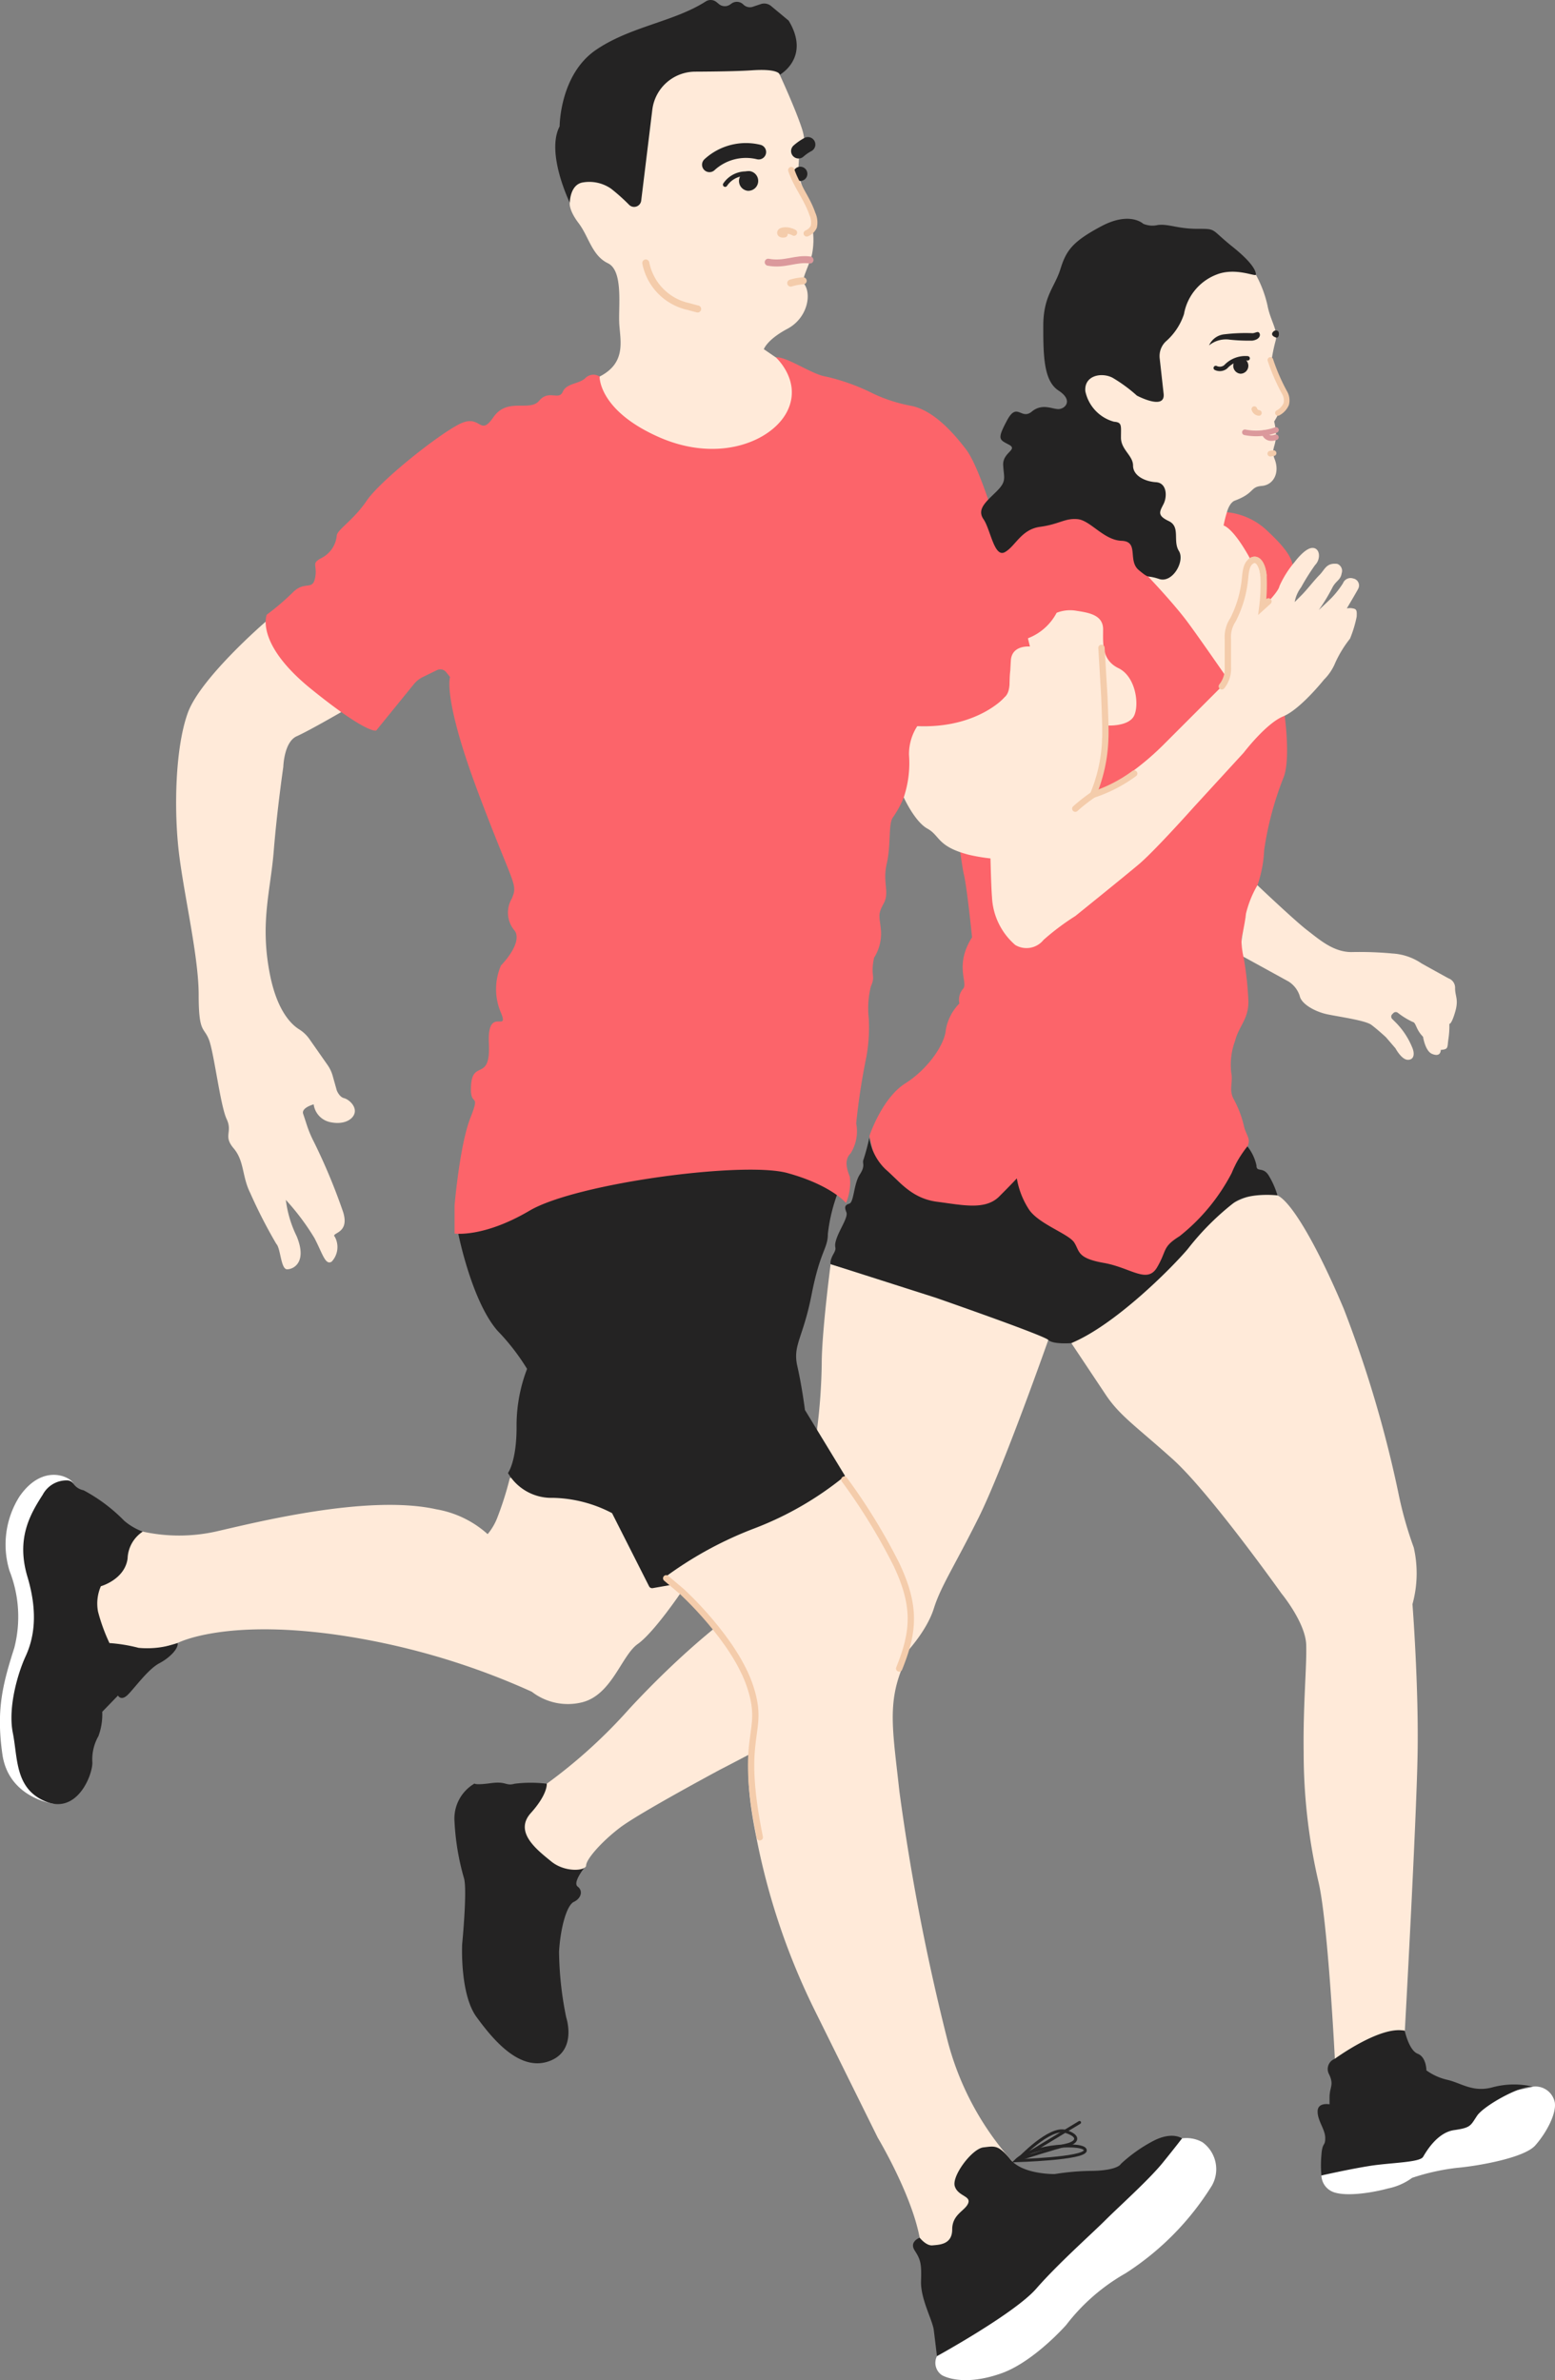
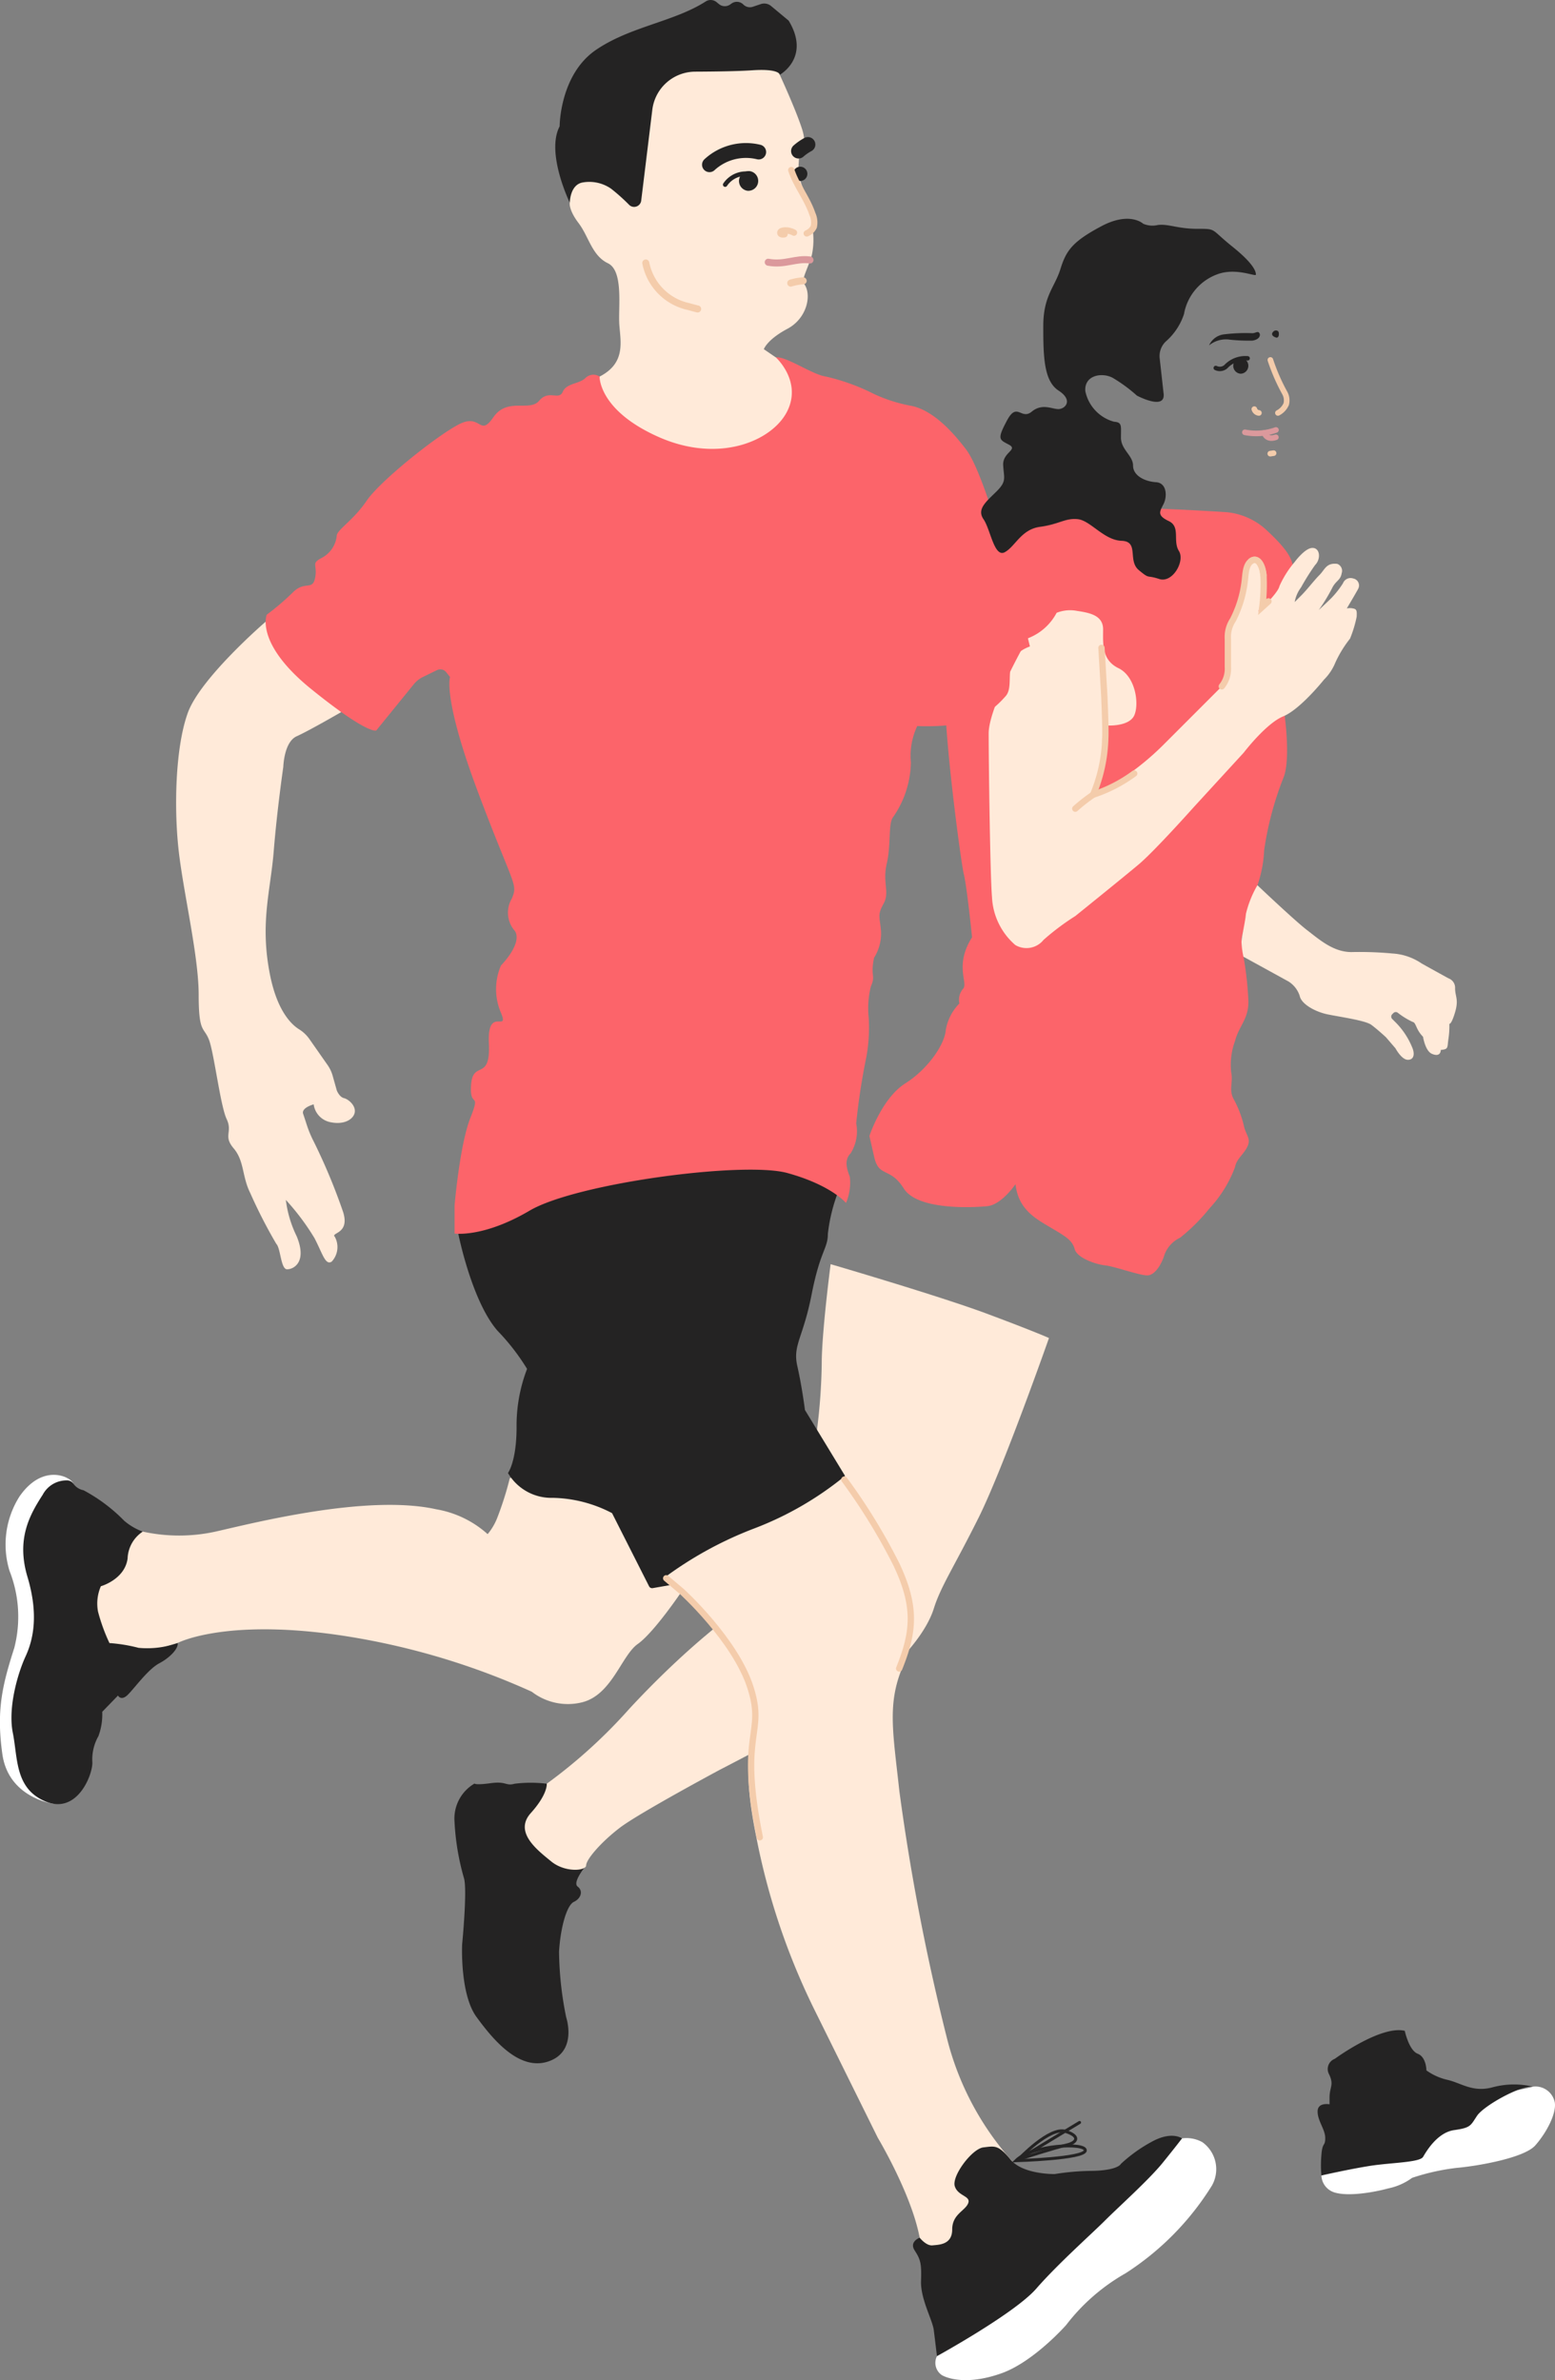
<svg xmlns="http://www.w3.org/2000/svg" width="140" height="214.211" viewBox="0 0 140 214.211">
  <rect x="0" y="0" width="140" height="214.211" fill="#808080" stroke="none" />
  <g id="Group_219" data-name="Group 219" transform="translate(-1674.345 538.906)">
    <g id="Group_155" data-name="Group 155">
      <path id="Path_839" data-name="Path 839" d="M1784.806-492.808a6.166,6.166,0,0,1,3.467,1.518c1.518,1.4,2.281,2.348,2.444,3.194a26.39,26.39,0,0,1-.417,4.4,17.4,17.4,0,0,0-.184,2.257l-.11,6.944s.536,3.825-.076,5.5a29.005,29.005,0,0,0-1.772,6.619,11.021,11.021,0,0,1-.6,3.137,12.056,12.056,0,0,0-1.075,2.923c.044.644-.415,1.578-.357,2.22s.172,1.29.172,1.29a29.361,29.361,0,0,1,.444,4.054c0,1.59-.86,2.192-1.2,3.524a6.18,6.18,0,0,0-.344,2.88c.172.817-.214,1.461.172,2.278a9.663,9.663,0,0,1,.946,2.407c.172.9.688,1.2.344,1.934s-.989,1.117-1.118,1.848a11.116,11.116,0,0,1-2.278,3.7,17.011,17.011,0,0,1-2.664,2.665,2.741,2.741,0,0,0-1.419,1.547c-.214.731-.816,1.848-1.547,1.848s-2.965-.817-3.782-.9-2.526-.655-2.751-1.462-.773-1.117-2.149-1.934-2.922-1.633-3.18-3.911c0,0-1.246,1.848-2.536,1.977s-6.275.387-7.521-1.59-2.235-.946-2.665-2.837l-.43-1.891s1.118-3.395,3.224-4.727,3.567-3.568,3.653-4.814a4.471,4.471,0,0,1,1.225-2.385,1.506,1.506,0,0,1,.322-1.311c.516-.516-.816-2.063.817-4.642,0,0-.459-4.556-.745-5.7s-2.178-15.472-1.547-17.192,1.422-9.239,5.238-11.754a5.579,5.579,0,0,1,3.988-3.775C1771.941-493.668,1784.806-492.808,1784.806-492.808Z" fill="#fc646a" />
      <path id="Path_840" data-name="Path 840" d="M1766.886-481.459a4.9,4.9,0,0,0,2.59-2.295,3.292,3.292,0,0,1,1.834-.172c1.146.172,2.35.4,2.35,1.662s-.151,2.75,1.386,3.495,1.88,3.21,1.422,4.241-2.407.917-2.407.917-.172,4.355-1.2,6.246a24.5,24.5,0,0,0,6.246-4.527l5.243-5.243a2.534,2.534,0,0,0,.545-1.748V-481.4a2.778,2.778,0,0,1,.458-1.719,10.188,10.188,0,0,0,1.032-3.266c.114-.745.067-1.636.606-2.022s1,.245,1.113,1.277a13.457,13.457,0,0,1-.459,3.266s1.777-1.662,1.891-2.292a9.017,9.017,0,0,1,1.376-2.178s.917-1.26,1.6-1.26.774,1,.229,1.547a21.2,21.2,0,0,0-1.26,2.006,3.134,3.134,0,0,0-.573,1.318l.6-.6c.545-.544,1.146-1.347,1.634-1.834s.6-1.117,1.6-1a.665.665,0,0,1,.4.831c-.114.688-.544.659-.888,1.4a16.412,16.412,0,0,1-1.175,1.92s.7-.645,1.118-1.06a8.327,8.327,0,0,0,1.06-1.347.731.731,0,0,1,.917-.43.638.638,0,0,1,.458.917c-.143.287-1.031,1.777-1.031,1.777a1.335,1.335,0,0,1,.544,0c.344.057.373.2.344.745a10.511,10.511,0,0,1-.6,1.977,10.474,10.474,0,0,0-1.318,2.149,4.614,4.614,0,0,1-1.031,1.547s-2.121,2.665-3.668,3.3-3.553,3.266-3.553,3.266l-4.47,4.871s-3.552,3.983-4.985,5.186-5.7,4.642-5.7,4.642a22.223,22.223,0,0,0-2.865,2.149,1.969,1.969,0,0,1-2.55.459,6.066,6.066,0,0,1-2.092-4.3c-.172-2.035-.3-12.292-.3-14.742S1766.886-481.459,1766.886-481.459Z" fill="#ffead9" />
      <path id="Path_841" data-name="Path 841" d="M1723.575-378.37a11.691,11.691,0,0,0-2.894,0c-.817.23-.731-.245-2.149-.051s-1.461.032-1.461.032a3.646,3.646,0,0,0-1.805,3.429,22.264,22.264,0,0,0,.859,5.115c.3,1.117-.172,5.931-.172,5.931s-.215,4.469,1.29,6.532,3.868,4.9,6.49,4,1.59-3.954,1.59-3.954a30.636,30.636,0,0,1-.645-5.931c.129-2.149.688-4.169,1.332-4.47s.86-.988.344-1.375.774-1.92.774-1.92Z" fill="#242323" />
      <path id="Path_842" data-name="Path 842" d="M1801.482-342.9a19.827,19.827,0,0,1,4.04-.9c1.934-.172,6.06-.9,7.048-2.02s1.891-2.81,1.762-3.833a1.774,1.774,0,0,0-1.977-1.454c-.644.215-3.352.645-3.352.645l-5.33,3.052-10.358,4.3a1.655,1.655,0,0,0,1.118,1.505c1.117.387,3.309.086,4.9-.344A5.507,5.507,0,0,0,1801.482-342.9Z" fill="#fff" />
-       <path id="Path_843" data-name="Path 843" d="M1787.413-514.183a10.468,10.468,0,0,1,1.046,2.765c.258,1.375.988,2.278.731,3.18a14.967,14.967,0,0,0-.387,1.934l.945,1.762s.658,1.621.4,2.008a9.113,9.113,0,0,1-.7.872s-.214.43-.386.688c.523,2.243-.43,2.192.043,3.395s-.086,2.321-1.161,2.407-.6.644-2.45,1.332c0,0-.429.129-.687,1.032a11.093,11.093,0,0,0-.3,1.2s.773.129,2.235,2.708,1.59,7.263,1.59,8.9a45.181,45.181,0,0,1-.917,5.888s-5.057-7.392-6.347-9.068-3.359-3.843-3.359-3.843l-3.345-11.243-3.653-7.693,11.6-8.768,3.481-.3Z" fill="#ffead9" />
      <path id="Path_844" data-name="Path 844" d="M1747.9-410.215a52.353,52.353,0,0,0,.428-5.976c0-2.808.8-8.94.8-8.94s9.8,2.865,14.1,4.47,5.559,2.178,5.559,2.178-4.126,11.747-6.361,16.217-3.381,6.132-4.011,8.137-2.694,4.642-5.616,6.82-13.639,7.679-13.639,7.679-7.278,3.9-9,5.214-3.037,2.866-3.037,3.381-1.891.688-3.152-.343-3.381-2.636-1.834-4.356,1.433-2.636,1.433-2.636a46.716,46.716,0,0,0,7.45-6.762c4.412-4.756,9.57-9.226,13.7-11.346S1747.9-410.215,1747.9-410.215Z" fill="#ffead9" />
      <path id="Path_845" data-name="Path 845" d="M1735.724-395.676s4.813,4.355,6.189,8.653-1.433,3.84.515,13.41a61.525,61.525,0,0,0,5.33,15.759l5.616,11.346s2.922,4.871,3.725,8.768,3.438,1.261,3.438,1.261l5.157-7.679a26.085,26.085,0,0,1-6.074-11.232,200.1,200.1,0,0,1-4.3-22.292c-.573-5.272-1.089-7.794.229-11.06s1.318-5.559-.515-9.4a53.845,53.845,0,0,0-4.8-7.778l-14.97,6-1.218,3.08Z" fill="#ffead9" />
      <path id="Path_846" data-name="Path 846" d="M1719.1-402.266a29.549,29.549,0,0,0,1.146-3.61l9.542-2.436,4.254,11.476,1.677,1.16s-2.493,3.7-3.954,4.728-2.321,4.556-4.986,5.243a5.308,5.308,0,0,1-4.556-.945,64.971,64.971,0,0,0-17.793-5.158c-10.057-1.375-14.1.774-14.1.774l-4.986,1.461-3.094-1.535.086-5.857,2.922-4.3,1.92.2a15.335,15.335,0,0,0,6.59,0c3.524-.8,13.667-3.381,19.856-2.005a9.239,9.239,0,0,1,4.624,2.236A5.283,5.283,0,0,0,1719.1-402.266Z" fill="#ffead9" />
      <path id="Path_847" data-name="Path 847" d="M1679.16-376.57s-4.037-.5-4.6-4.45,0-6.232,1.074-9.584a11.243,11.243,0,0,0-.43-6.92,8.079,8.079,0,0,1,.9-6.705c2.149-3.094,4.715-1.7,4.85-1.13s-2.744,12.95-2.744,12.95Z" fill="#fff" />
      <path id="Path_848" data-name="Path 848" d="M1715.61-427.857s1.2,6.05,3.524,8.715a19.659,19.659,0,0,1,2.664,3.438,14.22,14.22,0,0,0-.945,5.243c0,3.1-.774,4.126-.774,4.126a4.525,4.525,0,0,0,4.04,2.235,11.953,11.953,0,0,1,5.33,1.376l3.334,6.585a.31.31,0,0,0,.331.165l1.737-.306-.8-.556a33.679,33.679,0,0,1,8.209-4.513,29.428,29.428,0,0,0,8.166-4.728l-3.61-5.931s-.258-2.063-.687-3.954.515-2.493,1.289-6.447,1.461-4.106,1.461-5.448a15.258,15.258,0,0,1,.946-3.835s-1.719-4.212-12.292-3.439S1715.61-427.857,1715.61-427.857Z" fill="#242323" />
      <path id="Path_849" data-name="Path 849" d="M1704.664-440.775l-.368-1.31a3.21,3.21,0,0,0-.459-.969l-1.613-2.305a3.2,3.2,0,0,0-.935-.9c-.689-.421-1.987-1.631-2.642-4.947-.917-4.641.057-7.507.344-11.117s.86-7.564.86-7.564.057-2.235,1.2-2.751,4.012-2.178,4.012-2.178l-6.8-8.137s-5.862,5.043-7.008,8.2-1.261,8.768-.8,12.607,1.777,9.341,1.777,12.779.458,2.865.917,4.011,1.031,5.96,1.6,7.164-.343,1.49.631,2.636.745,2.521,1.49,4.011a45.213,45.213,0,0,0,2.349,4.584c.4.4.4,2.293.974,2.293s1.834-.631.86-2.98a10.3,10.3,0,0,1-.974-3.267,21.614,21.614,0,0,1,2.579,3.439c.744,1.432.974,2.464,1.547,2.12a1.92,1.92,0,0,0,.286-2.235c-.4-.4,1.376-.229.745-2.235a53.579,53.579,0,0,0-2.632-6.316,10.137,10.137,0,0,1-.635-1.513c-.117-.363-.244-.753-.329-1-.193-.559.946-.859.946-.859a1.887,1.887,0,0,0,1.44,1.59c1.311.3,2.149-.258,2.256-.86s-.537-1.182-.967-1.289S1704.664-440.775,1704.664-440.775Z" fill="#ffead9" />
      <path id="Path_850" data-name="Path 850" d="M1728.331-505.014a1.013,1.013,0,0,0-1.26.114c-.573.573-1.72.459-2.063,1.261s-1.261-.229-2.121.8-2.865-.344-4.126,1.49-1.089-.4-3.094.631-7.106,5.1-8.309,6.876-2.694,2.636-2.694,3.152a2.542,2.542,0,0,1-1.375,2.006c-.974.515-.344.573-.573,1.776s-.917.229-2.006,1.318a22.675,22.675,0,0,1-2.349,2.006s-1.089,2.579,4.011,6.7,5.845,3.724,5.845,3.724l3.385-4.166a2.439,2.439,0,0,1,.824-.654l1.263-.615a.678.678,0,0,1,.827.186l.349.436s-.688,1.833,2.521,10.372,3.61,8.2,3.037,9.57a2.489,2.489,0,0,0,.287,2.923c.687,1.146-1.261,3.094-1.261,3.094a5.355,5.355,0,0,0-.057,4.126c.917,2.12-1.2-.63-1.032,2.865s-1.432,1.49-1.6,3.725.916.516-.058,2.98-1.432,7.908-1.432,7.908v2.522s2.578.4,6.762-2.063,19.254-4.47,23.208-3.381,5.272,2.693,5.272,2.693a4.648,4.648,0,0,0,.344-2.35c-.286-.745-.518-1.527.075-2.12a3.734,3.734,0,0,0,.5-2.693,59.3,59.3,0,0,1,.919-6,14.864,14.864,0,0,0,.211-3.454,8.164,8.164,0,0,1,.188-2.868c.459-1.031-.057-.859.287-2.579a4.089,4.089,0,0,0,.63-2.406c-.114-1.318-.344-1.433.229-2.465s-.114-1.891.287-3.61.115-3.61.573-4.183a8.887,8.887,0,0,0,1.6-4.928,6.253,6.253,0,0,1,.573-3.267s4.355.229,5.959-.974a8.863,8.863,0,0,0,1.949-1.662c1.031-1.031-.573-3.495,2.235-4.527,0,0-3.611-14.9-5.731-17.707s-3.782-3.725-4.985-3.954a13.825,13.825,0,0,1-3.381-1.089,18.775,18.775,0,0,0-4.3-1.547c-1.2-.172-3.553-1.834-4.47-1.72s-6.648,2.579-6.648,2.579Z" fill="#fc646a" />
      <path id="Path_851" data-name="Path 851" d="M1725.638-520.659s-.115.631.8,1.834,1.2,2.923,2.636,3.61.917,4.012,1.032,5.559.573,3.438-1.777,4.642c0,0-.114,3.037,5.33,5.444s10.257.343,11.575-2.35-1.031-4.814-1.031-4.814l-1.089-.745s.287-.859,2.12-1.833,2.209-3.158,1.49-4.069c-.265-.336.4-1.446.716-2.582a6.61,6.61,0,0,0,.065-2.344,10.836,10.836,0,0,0-.808-3.579,4.416,4.416,0,0,1-.446-2.287c.009-.11.015-.22.015-.325,0-.631.859-1.032.286-2.808s-2.005-4.871-2.005-4.871l-.516-1.719-12.665.859-3.954,9.112-2.12,1.433Z" fill="#ffead9" />
      <path id="Path_852" data-name="Path 852" d="M1745.351-537.048c2.006,3.324-.8,4.871-.8,4.871s0-.573-2.522-.4c-1.235.084-3.31.113-5.1.121a3.9,3.9,0,0,0-3.855,3.43l-1,8.177a.643.643,0,0,1-.637.564h0a.637.637,0,0,1-.448-.183,17.217,17.217,0,0,0-1.62-1.45,3.442,3.442,0,0,0-2.522-.573c-1.2.171-1.2,1.833-1.2,1.833s-2.178-4.47-.917-6.876c0,0,0-4.642,3.266-6.877,3.085-2.111,7.038-2.535,9.882-4.361a.828.828,0,0,1,.971.051l.232.188a.83.83,0,0,0,1.005.03l.117-.083a.829.829,0,0,1,1.07.089h0a.829.829,0,0,0,.851.2l.718-.241a.968.968,0,0,1,.924.172Z" fill="#242323" />
      <path id="Path_853" data-name="Path 853" d="M1690.338-391.034c.086.473-.645,1.289-1.655,1.826s-2.192,2.192-2.815,2.816-.9.086-.9.086l-1.418,1.461a5.64,5.64,0,0,1-.344,2.192,4.235,4.235,0,0,0-.544,2.392c0,1.146-1.375,4.642-4.183,3.5s-2.522-3.9-2.98-6.189.458-5.387,1.146-6.877,1.2-3.725.172-7.163.229-5.616,1.375-7.392a2.424,2.424,0,0,1,2.244-1.287.666.666,0,0,1,.529.314,1.452,1.452,0,0,0,.9.572,14.973,14.973,0,0,1,3.667,2.75,5.527,5.527,0,0,0,1.662.974,3.031,3.031,0,0,0-1.361,2.422c-.258,1.891-2.407,2.492-2.407,2.492a3.919,3.919,0,0,0-.258,2.278,16.345,16.345,0,0,0,1.032,2.837,14.3,14.3,0,0,1,2.622.43A8.215,8.215,0,0,0,1690.338-391.034Z" fill="#242323" />
      <path id="Path_854" data-name="Path 854" d="M1759.162-325.133a1.33,1.33,0,0,1-.459-1.719c.459-1.2,22.063-19.6,22.063-19.6a2.937,2.937,0,0,1,1.833.344,2.992,2.992,0,0,1,.86,3.9,25.11,25.11,0,0,1-7.794,7.908,17.8,17.8,0,0,0-5.329,4.642s-2.922,3.324-5.845,4.355S1759.792-324.789,1759.162-325.133Z" fill="#fff" />
      <path id="Path_855" data-name="Path 855" d="M1766.038-344.56s2.808-2.979,4.241-2.521.974,1.041.057,1.237S1766.038-344.56,1766.038-344.56Z" fill="none" stroke="#242323" stroke-linecap="round" stroke-miterlimit="10" stroke-width="0.272" />
      <line id="Line_81" data-name="Line 81" x1="5.501" y2="3.324" transform="translate(1766.038 -347.883)" fill="none" stroke="#242323" stroke-linecap="round" stroke-miterlimit="10" stroke-width="0.272" />
      <path id="Path_856" data-name="Path 856" d="M1765.809-344.445s6.189-.172,6.246-.917S1767.242-345.878,1765.809-344.445Z" fill="none" stroke="#242323" stroke-linecap="round" stroke-miterlimit="10" stroke-width="0.272" />
      <path id="Path_857" data-name="Path 857" d="M1758.3-336.823c-.573.057-1.152-.687-1.152-.687s-.968.343-.453,1.145.631,1.146.573,2.751,1.032,3.5,1.147,4.412.286,2.35.286,2.35,6.991-3.84,8.94-6.075,4.957-4.9,6.189-6.131,3.954-3.668,5.186-5.186,1.748-2.207,1.748-2.207-.917-.687-2.694.287a13.454,13.454,0,0,0-2.808,2.006s-.229.573-2.521.63a22.34,22.34,0,0,0-3.438.287s-2.856.054-3.972-1.3-1.415-1.219-2.447-1.1-2.865,2.578-2.578,3.495,1.49.86,1.2,1.548-1.433.974-1.433,2.349S1758.875-336.881,1758.3-336.823Z" fill="#242323" />
-       <path id="Path_858" data-name="Path 858" d="M1755.711-467.141s.986,2.183,2.133,2.813.859,1.605,3.724,2.35a15.971,15.971,0,0,0,8.138-.229c2.005-.631,1.547-.8,1.776-1.318a3.767,3.767,0,0,0,.187-1.376c-.1-1.719-.531-1.719-.3-2.464a3.071,3.071,0,0,0,.057-2.464c-.459-.8-.057-.8-.057-1.834v-.03a1.784,1.784,0,0,0-1.006-1.585l-2.767-1.365-.123-.573a6.677,6.677,0,0,0,.63-3.037c.172-2.063-1.031-2.464-1.031-2.464s-1.63-.173-1.719,1.261-.172,3.782-.172,3.782l-.344-.516s-2.464,2.865-7.908,2.636a4.645,4.645,0,0,0-.745,2.579A9.728,9.728,0,0,1,1755.711-467.141Z" fill="#ffead9" />
-       <path id="Path_859" data-name="Path 859" d="M1770.8-418.025l3.094,4.642c1.261,1.891,2.693,2.808,6.017,5.788s9.8,12.091,9.8,12.091,2.178,2.636,2.235,4.642-.286,5.329-.229,9.627a51.489,51.489,0,0,0,1.318,11.633c.86,3.5,1.49,15.988,1.49,15.988s4.47-2.922,6.3-2.521c0,0,1.032-18.624,1.147-24.813s-.459-13.582-.459-13.582a10.436,10.436,0,0,0,.115-5.1,33.982,33.982,0,0,1-1.376-4.871,105.95,105.95,0,0,0-4.928-16.618c-2.292-5.444-4.642-9.57-5.96-10.2s-4.355.287-6.36,2.636a41.836,41.836,0,0,1-7.679,7.565A51.93,51.93,0,0,1,1770.8-418.025Z" fill="#ffead9" />
      <path id="Path_860" data-name="Path 860" d="M1777.27-518.768s-1.2-1.146-3.782.23-3.152,2.177-3.668,3.839-1.547,2.407-1.547,5.158.057,4.928,1.375,5.787.631,1.605.058,1.662-1.49-.573-2.464.229-1.318-.916-2.235.8-.688,1.719.172,2.177-.573.688-.516,1.834.344,1.433-.573,2.35-1.834,1.6-1.2,2.521.964,3.482,1.915,2.973,1.466-2.056,3.186-2.285,2.234-.8,3.381-.688,2.349,1.891,3.954,1.948.515,1.777,1.547,2.636.63.4,1.834.8,2.349-1.605,1.776-2.522.172-2.177-.917-2.693-.8-.86-.458-1.547.286-1.891-.688-1.949-2.063-.573-2.063-1.49-1.089-1.432-1.089-2.521.115-1.375-.63-1.433a3.609,3.609,0,0,1-2.579-2.75c-.114-1.433,1.49-1.72,2.464-1.2a13.636,13.636,0,0,1,2.178,1.6s2.579,1.375,2.407-.172l-.353-3.179a1.818,1.818,0,0,1,.544-1.515,5.586,5.586,0,0,0,1.643-2.469,4.68,4.68,0,0,1,2.922-3.553c1.719-.688,3.553.229,3.553,0s-.115-.917-2.12-2.522-1.376-1.6-3.152-1.6-2.579-.459-3.553-.344A2.129,2.129,0,0,1,1777.27-518.768Z" fill="#242323" />
-       <path id="Path_861" data-name="Path 861" d="M1749.133-425.131s-.129-.243.258-.931-.043-.43.258-1.332,1.074-1.977.9-2.407-.172-.645.258-.774.387-1.762.946-2.622.172-.988.344-1.375a19.565,19.565,0,0,0,.515-1.934,4.95,4.95,0,0,0,1.462,2.837c1.246,1.074,2.321,2.621,4.641,2.922s4.341.774,5.588-.472,1.59-1.634,1.59-1.634a7.338,7.338,0,0,0,1.117,2.837c.9,1.289,3.525,2.149,4.04,2.923s.215,1.418,2.665,1.848,3.911,1.934,4.814.386.43-1.8,2.02-2.793a17.624,17.624,0,0,0,4.684-5.673,9.629,9.629,0,0,1,1.419-2.407,4.191,4.191,0,0,1,.816,1.719c0,.645.559.086,1.075.859a7.6,7.6,0,0,1,.816,1.834s-2.511-.3-3.868.616a23.958,23.958,0,0,0-4.212,4.212c-1.418,1.676-6.532,6.834-10.486,8.467,0,0-1.644.136-2.067-.287s-10.14-3.8-10.14-3.8Z" fill="#242323" />
      <path id="Path_862" data-name="Path 862" d="M1804.06-444.414c.717-.057.573-.2.688-.974a7.829,7.829,0,0,0,.086-1.376s.172.115.516-1.045,0-1.419,0-2.149a.9.9,0,0,0-.6-.9s-1.332-.731-2.407-1.332a5.185,5.185,0,0,0-2.622-.9,31.846,31.846,0,0,0-3.7-.129c-1.633,0-2.879-1.117-4-1.977s-4.47-4.04-4.47-4.04a9.622,9.622,0,0,0-1.031,2.565c-.086.888-.4,2.091-.4,2.578a8.107,8.107,0,0,0,.172,1.29l4.068,2.235a2.409,2.409,0,0,1,1,1.289c.143.745,1.4,1.433,2.493,1.662s3.41.544,3.954.945,1.318,1.118,1.318,1.118l.86,1s.544,1.031,1.117,1.031.63-.573.373-1.146a6.87,6.87,0,0,0-1.462-2.206l-.325-.325a.3.3,0,0,1,0-.424l.108-.108a.3.3,0,0,1,.386-.032,6.964,6.964,0,0,0,1.35.832c.315.057.272.673.931,1.332,0,0,.192,1.266.788,1.533C1804.089-443.7,1804.06-444.414,1804.06-444.414Z" fill="#ffead9" />
      <path id="Path_863" data-name="Path 863" d="M1812.355-351.107c-1.117-.129-4.427,1.72-5.028,2.622s-.559,1.075-2.063,1.289-2.493,1.892-2.794,2.407-2.923.516-4.814.817-4.341.859-4.341.859a10.225,10.225,0,0,1,0-1.848c.086-1.2.344-.73.344-1.517s-.687-1.534-.687-2.394,1.074-.644,1.074-.644v-.6c0-.989.43-1.118-.043-2.106a.982.982,0,0,1,.516-1.39s4.14-3.037,6.3-2.521c0,0,.375,1.762,1.162,2.063s.787,1.5.787,1.5a5.234,5.234,0,0,0,1.934.86c1.246.3,2.278,1.16,4.083.644A7.477,7.477,0,0,1,1812.355-351.107Z" fill="#242323" />
      <g id="Group_152" data-name="Group 152">
        <path id="Path_864" data-name="Path 864" d="M1786.024-505.272a.712.712,0,0,1,.066-1.421.712.712,0,0,1-.066,1.421Z" fill="#242323" />
      </g>
      <path id="Path_865" data-name="Path 865" d="M1747.084-525.9a4.581,4.581,0,0,0-.847.589" fill="none" stroke="#242323" stroke-linecap="round" stroke-miterlimit="10" stroke-width="1.338" />
      <path id="Path_866" data-name="Path 866" d="M1738.221-524.081a4.849,4.849,0,0,1,4.43-1.143" fill="none" stroke="#242323" stroke-linecap="round" stroke-miterlimit="10" stroke-width="1.338" />
      <g id="Group_153" data-name="Group 153">
        <path id="Path_867" data-name="Path 867" d="M1746.475-522.626a.64.64,0,0,1-.161-1.27.64.64,0,0,1,.161,1.27Z" fill="#242323" />
      </g>
      <path id="Path_868" data-name="Path 868" d="M1746.978-517.9a1.216,1.216,0,0,0,.636-.6,1.838,1.838,0,0,0-.128-1.149c-.478-1.417-1.424-2.53-1.9-3.947" fill="none" stroke="#f4ccab" stroke-linecap="round" stroke-miterlimit="10" stroke-width="0.569" />
      <path id="Path_869" data-name="Path 869" d="M1743.51-515.306c1.483.278,2.479-.384,3.76-.2" fill="none" stroke="#db999c" stroke-linecap="round" stroke-miterlimit="10" stroke-width="0.631" />
      <path id="Path_870" data-name="Path 870" d="M1746.654-513.632a4.818,4.818,0,0,0-1.116.205" fill="none" stroke="#f4ccab" stroke-linecap="round" stroke-miterlimit="10" stroke-width="0.633" />
      <g id="Group_154" data-name="Group 154">
        <path id="Path_871" data-name="Path 871" d="M1741.643-521.736a.89.89,0,0,1,.2-1.768.89.89,0,0,1-.2,1.768Z" fill="#242323" />
      </g>
      <path id="Path_872" data-name="Path 872" d="M1789.4-501.742a1.641,1.641,0,0,0,.745-.792,1.358,1.358,0,0,0-.138-1.018,17.4,17.4,0,0,1-1.287-2.958" fill="none" stroke="#f4ccab" stroke-linecap="round" stroke-miterlimit="10" stroke-width="0.506" />
      <path id="Path_873" data-name="Path 873" d="M1788.71-498.077c.1-.019.2-.034.3-.045" fill="none" stroke="#f4ccab" stroke-linecap="round" stroke-miterlimit="10" stroke-width="0.506" />
      <path id="Path_874" data-name="Path 874" d="M1787.275-502.083a.476.476,0,0,0,.411.341" fill="none" stroke="#f4ccab" stroke-linecap="round" stroke-miterlimit="10" stroke-width="0.506" />
      <path id="Path_875" data-name="Path 875" d="M1789.221-500.209a5.235,5.235,0,0,1-2.795.211" fill="none" stroke="#db999c" stroke-linecap="round" stroke-miterlimit="10" stroke-width="0.505" />
      <path id="Path_876" data-name="Path 876" d="M1787.127-508.917c.239-.022.423-.164.539-.079.225.166.147.65-.582.748a17.051,17.051,0,0,1-1.978-.082,2.406,2.406,0,0,0-1.908.51,1.692,1.692,0,0,1,1.4-1A15.818,15.818,0,0,1,1787.127-508.917Z" fill="#242323" />
      <path id="Path_877" data-name="Path 877" d="M1789.261-508.518c-.525-.155-.427-.439-.227-.586a.308.308,0,0,1,.315-.032s.172.029.129.385C1789.448-508.492,1789.261-508.518,1789.261-508.518Z" fill="#242323" />
      <path id="Path_878" data-name="Path 878" d="M1755.3-388.742c1.318-3.266,1.566-5.559-.267-9.4a53.153,53.153,0,0,0-4.671-7.6" fill="none" stroke="#f4ccab" stroke-linecap="round" stroke-miterlimit="10" stroke-width="0.569" />
      <path id="Path_879" data-name="Path 879" d="M1742.75-373.55c-1.948-9.57.538-9.175-.837-13.473s-6.189-8.653-6.189-8.653l-1.4-1.183" fill="none" stroke="#f4ccab" stroke-linecap="round" stroke-miterlimit="10" stroke-width="0.569" />
      <path id="Path_880" data-name="Path 880" d="M1773.513-480.6l.263,4.461c.021.7.126,2.969.079,3.671a14.038,14.038,0,0,1-1.1,5.092,15.582,15.582,0,0,0-1.6,1.25" fill="none" stroke="#f4ccab" stroke-linecap="round" stroke-miterlimit="10" stroke-width="0.569" />
      <path id="Path_881" data-name="Path 881" d="M1772.75-467.379a13.118,13.118,0,0,0,3.71-1.908" fill="none" stroke="#f4ccab" stroke-linecap="round" stroke-miterlimit="10" stroke-width="0.569" />
      <path id="Path_882" data-name="Path 882" d="M1784.347-477.135a2.534,2.534,0,0,0,.545-1.748V-481.4a2.778,2.778,0,0,1,.458-1.719,10.188,10.188,0,0,0,1.032-3.266c.114-.745.067-1.636.606-2.022s1,.245,1.113,1.277" fill="none" stroke="#f4ccab" stroke-linecap="round" stroke-miterlimit="10" stroke-width="0.569" />
      <path id="Path_883" data-name="Path 883" d="M1786.988-488.412c.54-.385,1,.245,1.113,1.277a16.541,16.541,0,0,1-.108,2.855l.553-.5" fill="none" stroke="#f4ccab" stroke-linecap="round" stroke-miterlimit="10" stroke-width="0.569" />
      <path id="Path_884" data-name="Path 884" d="M1741.776-523.261a2.248,2.248,0,0,0-2.144.974" fill="none" stroke="#242323" stroke-linecap="round" stroke-miterlimit="10" stroke-width="0.4" />
      <path id="Path_885" data-name="Path 885" d="M1744.98-517.824s-.434.1-.375-.178c.04-.183.671-.276,1.224.033" fill="none" stroke="#f4ccab" stroke-linecap="round" stroke-miterlimit="10" stroke-width="0.569" />
      <path id="Path_886" data-name="Path 886" d="M1786.671-506.655a2.407,2.407,0,0,0-1.974.763.841.841,0,0,1-.894.105" fill="none" stroke="#242323" stroke-linecap="round" stroke-miterlimit="10" stroke-width="0.4" />
      <path id="Path_887" data-name="Path 887" d="M1788.183-499.951s.159.7,1.031.4" fill="none" stroke="#db999c" stroke-linecap="round" stroke-miterlimit="10" stroke-width="0.505" />
    </g>
    <path id="Path_888" data-name="Path 888" d="M1732.487-515.237a5,5,0,0,0,3.868,3.924c.268.077.534.149.8.214" fill="none" stroke="#f4ccab" stroke-linecap="round" stroke-miterlimit="10" stroke-width="0.633" />
  </g>
</svg>